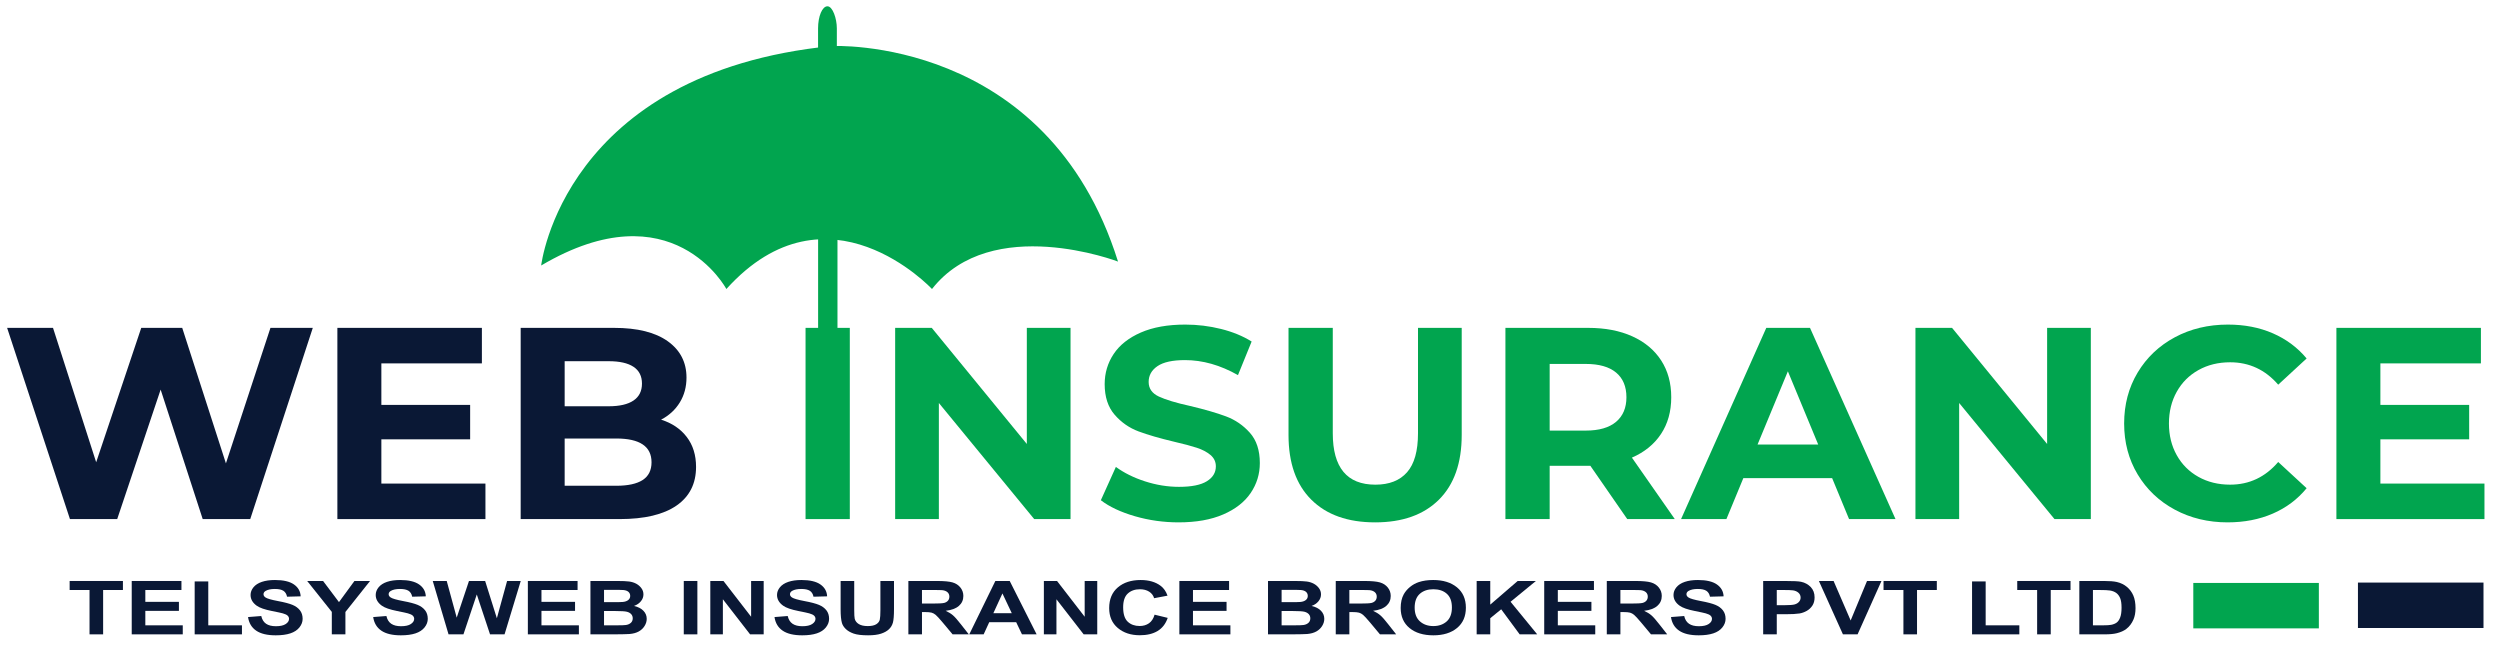
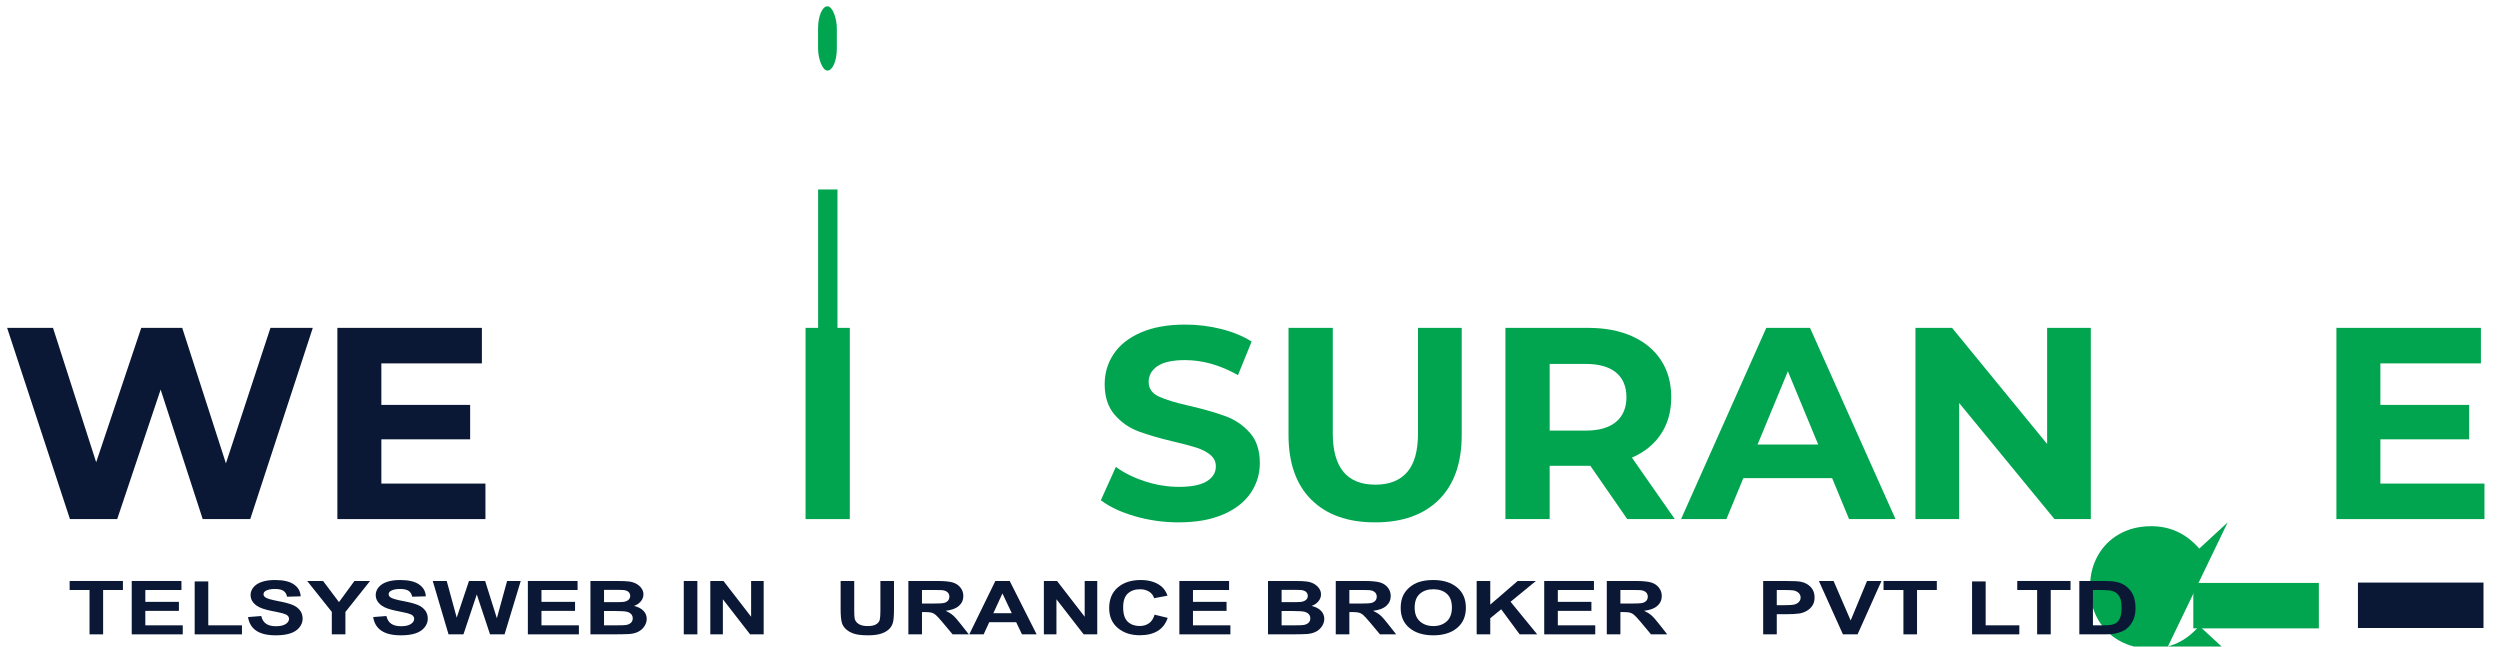
<svg xmlns="http://www.w3.org/2000/svg" xml:space="preserve" width="580px" height="150px" version="1.0" style="shape-rendering:geometricPrecision; text-rendering:geometricPrecision; image-rendering:optimizeQuality; fill-rule:evenodd; clip-rule:evenodd" viewBox="0 0 580 149.999">
  <defs>
    <style type="text/css">
   
    .fil2 {fill:#01A54F}
    .fil3 {fill:#0A1835}
    .fil1 {fill:#01A54F;fill-rule:nonzero}
    .fil0 {fill:#0A1835;fill-rule:nonzero}
   
  </style>
  </defs>
  <g id="Layer_x0020_1">
    <polygon class="fil0" points="72.569,76.065 58.055,120.428 47.028,120.428 37.269,90.388 27.191,120.428 16.228,120.428 1.651,76.065 12.298,76.065 22.312,107.246 32.769,76.065 42.275,76.065 52.415,107.5 62.746,76.065 " />
    <polygon id="_1" class="fil0" points="112.622,112.19 112.622,120.428 78.272,120.428 78.272,76.065 111.798,76.065 111.798,84.304 88.476,84.304 88.476,93.937 109.073,93.937 109.073,101.923 88.476,101.923 88.476,112.19 " />
-     <path id="_2" class="fil0" d="M153.373 97.36c2.534,0.802 4.521,2.144 5.957,4.024 1.437,1.88 2.155,4.193 2.155,6.94 0,3.887 -1.511,6.876 -4.532,8.967 -3.02,2.091 -7.425,3.137 -13.213,3.137l-22.943 0 0 -44.363 21.675 0c5.408,0 9.559,1.036 12.453,3.106 2.895,2.07 4.342,4.88 4.342,8.429 0,2.154 -0.518,4.077 -1.553,5.767 -1.035,1.69 -2.482,3.021 -4.341,3.993zm-22.372 -13.563l0 10.457 10.204 0c2.535,0 4.457,-0.444 5.767,-1.331 1.31,-0.887 1.965,-2.196 1.965,-3.929 0,-1.732 -0.655,-3.031 -1.965,-3.898 -1.31,-0.866 -3.232,-1.299 -5.767,-1.299l-10.204 0zm11.978 28.899c2.704,0 4.743,-0.443 6.116,-1.33 1.373,-0.888 2.06,-2.261 2.06,-4.12 0,-3.676 -2.726,-5.513 -8.176,-5.513l-11.978 0 0 10.963 11.978 0z" />
    <polygon id="_3" class="fil1" points="186.888,76.065 197.155,76.065 197.155,120.428 186.888,120.428 " />
-     <polygon id="_4" class="fil1" points="248.363,76.065 248.363,120.428 239.934,120.428 217.816,93.494 217.816,120.428 207.675,120.428 207.675,76.065 216.168,76.065 238.223,103 238.223,76.065 " />
    <path id="_5" class="fil1" d="M273.459 121.189c-3.506,0 -6.897,-0.475 -10.171,-1.426 -3.275,-0.951 -5.905,-2.186 -7.891,-3.708l3.486 -7.731c1.901,1.394 4.161,2.514 6.781,3.358 2.62,0.845 5.239,1.268 7.858,1.268 2.916,0 5.071,-0.433 6.465,-1.299 1.394,-0.866 2.091,-2.017 2.091,-3.454 0,-1.057 -0.412,-1.933 -1.236,-2.631 -0.824,-0.696 -1.879,-1.256 -3.169,-1.678 -1.288,-0.423 -3.031,-0.888 -5.228,-1.395 -3.38,-0.803 -6.147,-1.605 -8.302,-2.408 -2.155,-0.803 -4.003,-2.092 -5.546,-3.866 -1.542,-1.775 -2.313,-4.141 -2.313,-7.098 0,-2.577 0.698,-4.912 2.092,-7.004 1.394,-2.091 3.496,-3.749 6.306,-4.974 2.809,-1.226 6.242,-1.838 10.298,-1.838 2.831,0 5.598,0.338 8.302,1.014 2.705,0.676 5.07,1.647 7.098,2.915l-3.169 7.795c-4.097,-2.323 -8.196,-3.485 -12.294,-3.485 -2.873,0 -4.996,0.464 -6.369,1.394 -1.373,0.929 -2.06,2.155 -2.06,3.676 0,1.521 0.792,2.651 2.376,3.39 1.585,0.74 4.003,1.469 7.257,2.187 3.38,0.803 6.147,1.605 8.302,2.408 2.155,0.803 4.003,2.07 5.546,3.803 1.542,1.732 2.313,4.077 2.313,7.034 0,2.535 -0.708,4.849 -2.123,6.94 -1.416,2.091 -3.539,3.75 -6.37,4.975 -2.83,1.225 -6.274,1.838 -10.33,1.838z" />
    <path id="_6" class="fil1" d="M319.027 121.189c-6.338,0 -11.271,-1.753 -14.799,-5.26 -3.528,-3.507 -5.292,-8.514 -5.292,-15.02l0 -24.844 10.268 0 0 24.463c0,7.943 3.295,11.915 9.886,11.915 3.211,0 5.662,-0.961 7.351,-2.884 1.69,-1.922 2.535,-4.932 2.535,-9.031l0 -24.463 10.141 0 0 24.844c0,6.506 -1.764,11.513 -5.292,15.02 -3.528,3.507 -8.461,5.26 -14.798,5.26z" />
    <path id="_7" class="fil1" d="M377.522 120.428l-8.555 -12.358 -0.507 0 -8.937 0 0 12.358 -10.266 0 0 -44.363 19.203 0c3.929,0 7.341,0.655 10.235,1.965 2.894,1.309 5.122,3.169 6.686,5.577 1.563,2.408 2.345,5.26 2.345,8.556 0,3.295 -0.792,6.137 -2.377,8.524 -1.584,2.387 -3.834,4.215 -6.749,5.482l9.95 14.259 -11.028 0zm-0.19 -28.265c0,-2.493 -0.803,-4.405 -2.408,-5.736 -1.605,-1.331 -3.95,-1.996 -7.035,-1.996l-8.366 0 0 15.464 8.366 0c3.085,0 5.43,-0.676 7.035,-2.028 1.605,-1.352 2.408,-3.253 2.408,-5.704z" />
    <path id="_8" class="fil1" d="M425.054 110.922l-20.597 0 -3.929 9.506 -10.521 0 19.773 -44.363 10.14 0 19.837 44.363 -10.774 0 -3.929 -9.506zm-3.232 -7.795l-7.035 -16.985 -7.034 16.985 14.069 0z" />
    <polygon id="_9" class="fil1" points="485.071,76.065 485.071,120.428 476.642,120.428 454.524,93.494 454.524,120.428 444.383,120.428 444.383,76.065 452.876,76.065 474.931,103 474.931,76.065 " />
-     <path id="_10" class="fil1" d="M516.822 121.189c-4.521,0 -8.609,-0.983 -12.264,-2.947 -3.654,-1.965 -6.527,-4.69 -8.619,-8.176 -2.091,-3.486 -3.137,-7.425 -3.137,-11.819 0,-4.394 1.046,-8.334 3.137,-11.82 2.092,-3.485 4.965,-6.211 8.619,-8.175 3.655,-1.965 7.764,-2.947 12.327,-2.947 3.845,0 7.32,0.676 10.425,2.028 3.105,1.352 5.715,3.296 7.827,5.83l-6.591 6.085c-3,-3.465 -6.718,-5.197 -11.154,-5.197 -2.746,0 -5.197,0.602 -7.352,1.806 -2.154,1.204 -3.834,2.883 -5.038,5.038 -1.204,2.155 -1.806,4.606 -1.806,7.352 0,2.746 0.602,5.196 1.806,7.351 1.204,2.155 2.884,3.835 5.038,5.039 2.155,1.204 4.606,1.806 7.352,1.806 4.436,0 8.154,-1.753 11.154,-5.26l6.591 6.084c-2.112,2.577 -4.732,4.542 -7.859,5.894 -3.126,1.352 -6.611,2.028 -10.456,2.028z" />
+     <path id="_10" class="fil1" d="M516.822 121.189l-6.591 6.085c-3,-3.465 -6.718,-5.197 -11.154,-5.197 -2.746,0 -5.197,0.602 -7.352,1.806 -2.154,1.204 -3.834,2.883 -5.038,5.038 -1.204,2.155 -1.806,4.606 -1.806,7.352 0,2.746 0.602,5.196 1.806,7.351 1.204,2.155 2.884,3.835 5.038,5.039 2.155,1.204 4.606,1.806 7.352,1.806 4.436,0 8.154,-1.753 11.154,-5.26l6.591 6.084c-2.112,2.577 -4.732,4.542 -7.859,5.894 -3.126,1.352 -6.611,2.028 -10.456,2.028z" />
    <polygon id="_11" class="fil1" points="576.395,112.19 576.395,120.428 542.045,120.428 542.045,76.065 575.571,76.065 575.571,84.304 552.249,84.304 552.249,93.937 572.846,93.937 572.846,101.923 552.249,101.923 552.249,112.19 " />
    <polygon class="fil0" points="20.77,147.169 20.77,136.88 16.156,136.88 16.156,134.788 28.518,134.788 28.518,136.88 23.925,136.88 23.925,147.169 " />
    <polygon id="_1_0" class="fil0" points="30.56,147.169 30.56,134.788 42.095,134.788 42.095,136.88 33.716,136.88 33.716,139.629 41.508,139.629 41.508,141.721 33.716,141.721 33.716,145.076 42.4,145.076 42.4,147.169 " />
    <polygon id="_2_1" class="fil0" points="45.164,147.169 45.164,134.891 48.32,134.891 48.32,145.076 56.133,145.076 56.133,147.169 " />
    <path id="_3_2" class="fil0" d="M57.545 143.157l3.068 -0.242c0.185,0.815 0.555,1.412 1.118,1.795 0.562,0.383 1.32,0.573 2.274,0.573 1.008,0 1.77,-0.17 2.282,-0.509 0.511,-0.34 0.769,-0.738 0.769,-1.194 0,-0.294 -0.11,-0.541 -0.324,-0.749 -0.213,-0.204 -0.591,-0.383 -1.127,-0.533 -0.367,-0.104 -1.201,-0.283 -2.507,-0.542 -1.679,-0.334 -2.858,-0.743 -3.537,-1.231 -0.953,-0.682 -1.429,-1.516 -1.429,-2.498 0,-0.632 0.225,-1.225 0.671,-1.775 0.449,-0.551 1.096,-0.969 1.941,-1.257 0.845,-0.288 1.861,-0.432 3.057,-0.432 1.949,0 3.417,0.343 4.401,1.031 0.986,0.689 1.501,1.606 1.552,2.756l-3.156 0.086c-0.134,-0.64 -0.42,-1.098 -0.86,-1.378 -0.438,-0.279 -1.099,-0.42 -1.977,-0.42 -0.906,0 -1.617,0.15 -2.129,0.449 -0.329,0.193 -0.497,0.45 -0.497,0.773 0,0.294 0.157,0.544 0.468,0.752 0.396,0.268 1.357,0.544 2.884,0.833 1.527,0.285 2.656,0.585 3.385,0.89 0.732,0.308 1.306,0.727 1.719,1.26 0.414,0.533 0.62,1.19 0.62,1.971 0,0.709 -0.246,1.375 -0.743,1.994 -0.497,0.62 -1.198,1.081 -2.104,1.381 -0.907,0.303 -2.039,0.453 -3.392,0.453 -1.969,0 -3.482,-0.361 -4.538,-1.084 -1.056,-0.721 -1.683,-1.773 -1.889,-3.153z" />
    <polygon id="_4_3" class="fil0" points="76.98,147.169 76.98,141.958 71.267,134.788 74.955,134.788 78.641,139.69 82.228,134.788 85.849,134.788 80.136,141.975 80.136,147.169 " />
    <path id="_5_4" class="fil0" d="M86.578 143.157l3.068 -0.242c0.185,0.815 0.555,1.412 1.118,1.795 0.562,0.383 1.32,0.573 2.273,0.573 1.009,0 1.771,-0.17 2.282,-0.509 0.512,-0.34 0.77,-0.738 0.77,-1.194 0,-0.294 -0.11,-0.541 -0.323,-0.749 -0.215,-0.204 -0.591,-0.383 -1.128,-0.533 -0.366,-0.104 -1.201,-0.283 -2.507,-0.542 -1.679,-0.334 -2.858,-0.743 -3.537,-1.231 -0.954,-0.682 -1.429,-1.516 -1.429,-2.498 0,-0.632 0.225,-1.225 0.671,-1.775 0.45,-0.551 1.096,-0.969 1.941,-1.257 0.845,-0.288 1.861,-0.432 3.058,-0.432 1.948,0 3.417,0.343 4.4,1.031 0.986,0.689 1.501,1.606 1.552,2.756l-3.155 0.086c-0.135,-0.64 -0.421,-1.098 -0.86,-1.378 -0.439,-0.279 -1.1,-0.42 -1.977,-0.42 -0.907,0 -1.618,0.15 -2.129,0.449 -0.33,0.193 -0.498,0.45 -0.498,0.773 0,0.294 0.156,0.544 0.469,0.752 0.395,0.268 1.356,0.544 2.883,0.833 1.528,0.285 2.656,0.585 3.385,0.89 0.732,0.308 1.306,0.727 1.719,1.26 0.413,0.533 0.62,1.19 0.62,1.971 0,0.709 -0.246,1.375 -0.743,1.994 -0.498,0.62 -1.198,1.081 -2.105,1.381 -0.906,0.303 -2.038,0.453 -3.391,0.453 -1.969,0 -3.481,-0.361 -4.538,-1.084 -1.055,-0.721 -1.683,-1.773 -1.889,-3.153z" />
    <polygon id="_6_5" class="fil0" points="104.061,147.169 100.398,134.788 103.641,134.788 105.958,143.292 108.802,134.788 112.553,134.788 115.273,143.436 117.646,134.788 120.812,134.788 117.058,147.169 113.688,147.169 110.616,137.912 107.521,147.169 " />
    <polygon id="_7_6" class="fil0" points="122.463,147.169 122.463,134.788 133.997,134.788 133.997,136.88 125.619,136.88 125.619,139.629 133.41,139.629 133.41,141.721 125.619,141.721 125.619,145.076 134.302,145.076 134.302,147.169 " />
    <path id="_8_7" class="fil0" d="M136.98 134.788l6.231 0c1.237,0 2.155,0.04 2.76,0.121 0.61,0.083 1.15,0.253 1.63,0.51 0.478,0.259 0.877,0.602 1.196,1.032 0.32,0.429 0.479,0.913 0.479,1.446 0,0.577 -0.195,1.109 -0.587,1.591 -0.392,0.484 -0.926,0.844 -1.597,1.086 0.947,0.222 1.673,0.597 2.184,1.127 0.509,0.53 0.762,1.153 0.762,1.871 0,0.565 -0.163,1.112 -0.494,1.645 -0.33,0.534 -0.779,0.96 -1.353,1.28 -0.569,0.317 -1.273,0.513 -2.11,0.588 -0.523,0.043 -1.789,0.072 -3.795,0.084l-5.306 0 0 -12.381zm3.155 2.057l0 2.854 2.06 0c1.223,0 1.985,-0.015 2.282,-0.044 0.537,-0.049 0.961,-0.196 1.27,-0.441 0.308,-0.245 0.461,-0.565 0.461,-0.962 0,-0.384 -0.135,-0.692 -0.4,-0.932 -0.264,-0.239 -0.66,-0.383 -1.182,-0.432 -0.312,-0.028 -1.208,-0.043 -2.684,-0.043l-1.807 0zm0 4.911l0 3.32 2.917 0c1.132,0 1.854,-0.026 2.158,-0.075 0.468,-0.069 0.849,-0.233 1.142,-0.495 0.294,-0.265 0.443,-0.614 0.443,-1.055 0,-0.375 -0.113,-0.689 -0.34,-0.948 -0.226,-0.26 -0.556,-0.45 -0.984,-0.568 -0.428,-0.118 -1.36,-0.179 -2.793,-0.179l-2.543 0z" />
    <polygon id="_9_8" class="fil0" points="158.635,147.169 158.635,134.788 161.791,134.788 161.791,147.169 " />
    <polygon id="_10_9" class="fil0" points="164.791,147.169 164.791,134.788 167.845,134.788 174.258,143.085 174.258,134.788 177.174,134.788 177.174,147.169 174.023,147.169 167.707,139.03 167.707,147.169 " />
-     <path id="_11_10" class="fil0" d="M179.681 143.157l3.068 -0.242c0.186,0.815 0.556,1.412 1.118,1.795 0.562,0.383 1.321,0.573 2.274,0.573 1.009,0 1.771,-0.17 2.282,-0.509 0.512,-0.34 0.769,-0.738 0.769,-1.194 0,-0.294 -0.109,-0.541 -0.323,-0.749 -0.214,-0.204 -0.591,-0.383 -1.128,-0.533 -0.366,-0.104 -1.2,-0.283 -2.507,-0.542 -1.679,-0.334 -2.857,-0.743 -3.537,-1.231 -0.953,-0.682 -1.429,-1.516 -1.429,-2.498 0,-0.632 0.225,-1.225 0.672,-1.775 0.449,-0.551 1.095,-0.969 1.94,-1.257 0.845,-0.288 1.862,-0.432 3.058,-0.432 1.948,0 3.417,0.343 4.4,1.031 0.987,0.689 1.502,1.606 1.552,2.756l-3.155 0.086c-0.135,-0.64 -0.42,-1.098 -0.86,-1.378 -0.439,-0.279 -1.099,-0.42 -1.977,-0.42 -0.907,0 -1.617,0.15 -2.129,0.449 -0.33,0.193 -0.497,0.45 -0.497,0.773 0,0.294 0.156,0.544 0.468,0.752 0.396,0.268 1.357,0.544 2.883,0.833 1.528,0.285 2.657,0.585 3.385,0.89 0.733,0.308 1.307,0.727 1.72,1.26 0.413,0.533 0.62,1.19 0.62,1.971 0,0.709 -0.246,1.375 -0.743,1.994 -0.498,0.62 -1.198,1.081 -2.105,1.381 -0.907,0.303 -2.038,0.453 -3.392,0.453 -1.969,0 -3.481,-0.361 -4.537,-1.084 -1.056,-0.721 -1.683,-1.773 -1.89,-3.153z" />
    <path id="_12" class="fil0" d="M195.025 134.788l3.155 0 0 6.709c0,1.066 0.041,1.755 0.116,2.069 0.135,0.507 0.451,0.917 0.951,1.222 0.504,0.308 1.19,0.461 2.06,0.461 0.882,0 1.549,-0.144 1.999,-0.435 0.45,-0.291 0.718,-0.645 0.809,-1.07 0.09,-0.423 0.138,-1.123 0.138,-2.103l0 -6.853 3.155 0 0 6.51c0,1.487 -0.083,2.539 -0.253,3.153 -0.171,0.613 -0.482,1.132 -0.94,1.556 -0.453,0.424 -1.063,0.758 -1.824,1.009 -0.766,0.251 -1.76,0.378 -2.989,0.378 -1.484,0 -2.609,-0.136 -3.374,-0.41 -0.765,-0.274 -1.371,-0.628 -1.818,-1.066 -0.446,-0.438 -0.736,-0.894 -0.877,-1.375 -0.207,-0.709 -0.308,-1.758 -0.308,-3.144l0 -6.611z" />
    <path id="_13" class="fil0" d="M210.743 147.169l0 -12.381 6.627 0c1.665,0 2.876,0.112 3.631,0.334 0.758,0.222 1.36,0.616 1.814,1.184 0.453,0.571 0.681,1.219 0.681,1.952 0,0.93 -0.341,1.697 -1.026,2.302 -0.686,0.606 -1.709,0.986 -3.072,1.144 0.678,0.314 1.236,0.66 1.675,1.038 0.443,0.377 1.038,1.049 1.785,2.011l1.9 2.416 -3.761 0 -2.257 -2.704c-0.808,-0.96 -1.363,-1.565 -1.664,-1.815 -0.298,-0.248 -0.613,-0.421 -0.946,-0.514 -0.338,-0.092 -0.868,-0.138 -1.594,-0.138l-0.638 0 0 5.171 -3.155 0zm3.155 -7.142l2.328 0c1.51,0 2.449,-0.052 2.827,-0.153 0.374,-0.101 0.671,-0.276 0.882,-0.524 0.213,-0.248 0.318,-0.56 0.318,-0.931 0,-0.418 -0.141,-0.752 -0.421,-1.012 -0.279,-0.256 -0.673,-0.418 -1.182,-0.484 -0.257,-0.029 -1.023,-0.043 -2.296,-0.043l-2.456 0 0 3.147z" />
    <path id="_14" class="fil0" d="M240.498 147.169l-3.399 0 -1.345 -2.819 -6.251 0 -1.294 2.819 -3.337 0 6.05 -12.381 3.333 0 6.243 12.381zm-5.768 -4.912l-2.165 -4.582 -2.104 4.582 4.269 0z" />
    <polygon id="_15" class="fil0" points="242.178,147.169 242.178,134.788 245.233,134.788 251.645,143.085 251.645,134.788 254.562,134.788 254.562,147.169 251.41,147.169 245.094,139.03 245.094,147.169 " />
    <path id="_16" class="fil0" d="M267.863 142.604l3.048 0.743c-0.468,1.363 -1.248,2.375 -2.336,3.038 -1.089,0.659 -2.467,0.991 -4.139,0.991 -2.071,0 -3.773,-0.562 -5.108,-1.686 -1.331,-1.124 -1.999,-2.66 -1.999,-4.611 0,-2.061 0.672,-3.663 2.01,-4.804 1.339,-1.142 3.101,-1.712 5.285,-1.712 1.908,0 3.457,0.449 4.647,1.345 0.711,0.531 1.241,1.292 1.596,2.286l-3.112 0.588c-0.185,-0.64 -0.569,-1.147 -1.154,-1.519 -0.587,-0.372 -1.298,-0.556 -2.133,-0.556 -1.156,0 -2.096,0.328 -2.815,0.988 -0.722,0.658 -1.081,1.724 -1.081,3.199 0,1.562 0.356,2.678 1.063,3.341 0.711,0.665 1.632,0.997 2.768,0.997 0.838,0 1.56,-0.211 2.162,-0.634 0.602,-0.424 1.038,-1.087 1.298,-1.994z" />
    <polygon id="_17" class="fil0" points="273.613,147.169 273.613,134.788 285.148,134.788 285.148,136.88 276.769,136.88 276.769,139.629 284.561,139.629 284.561,141.721 276.769,141.721 276.769,145.076 285.453,145.076 285.453,147.169 " />
    <path id="_18" class="fil0" d="M294.177 134.788l6.231 0c1.238,0 2.155,0.04 2.761,0.121 0.609,0.083 1.15,0.253 1.628,0.51 0.479,0.259 0.879,0.602 1.198,1.032 0.319,0.429 0.478,0.913 0.478,1.446 0,0.577 -0.196,1.109 -0.587,1.591 -0.392,0.484 -0.926,0.844 -1.596,1.086 0.946,0.222 1.672,0.597 2.183,1.127 0.508,0.53 0.762,1.153 0.762,1.871 0,0.565 -0.163,1.112 -0.493,1.645 -0.331,0.534 -0.78,0.96 -1.353,1.28 -0.57,0.317 -1.274,0.513 -2.111,0.588 -0.523,0.043 -1.789,0.072 -3.795,0.084l-5.306 0 0 -12.381zm3.155 2.057l0 2.854 2.061 0c1.222,0 1.984,-0.015 2.282,-0.044 0.536,-0.049 0.96,-0.196 1.269,-0.441 0.309,-0.245 0.461,-0.565 0.461,-0.962 0,-0.384 -0.135,-0.692 -0.399,-0.932 -0.265,-0.239 -0.661,-0.383 -1.183,-0.432 -0.312,-0.028 -1.208,-0.043 -2.684,-0.043l-1.807 0zm0 4.911l0 3.32 2.917 0c1.132,0 1.854,-0.026 2.158,-0.075 0.468,-0.069 0.849,-0.233 1.143,-0.495 0.293,-0.265 0.442,-0.614 0.442,-1.055 0,-0.375 -0.112,-0.689 -0.34,-0.948 -0.226,-0.26 -0.556,-0.45 -0.984,-0.568 -0.428,-0.118 -1.36,-0.179 -2.793,-0.179l-2.543 0z" />
    <path id="_19" class="fil0" d="M309.895 147.169l0 -12.381 6.627 0c1.664,0 2.876,0.112 3.631,0.334 0.758,0.222 1.36,0.616 1.814,1.184 0.453,0.571 0.681,1.219 0.681,1.952 0,0.93 -0.341,1.697 -1.026,2.302 -0.686,0.606 -1.709,0.986 -3.072,1.144 0.678,0.314 1.236,0.66 1.675,1.038 0.443,0.377 1.038,1.049 1.785,2.011l1.9 2.416 -3.761 0 -2.257 -2.704c-0.808,-0.96 -1.364,-1.565 -1.664,-1.815 -0.298,-0.248 -0.613,-0.421 -0.947,-0.514 -0.337,-0.092 -0.867,-0.138 -1.593,-0.138l-0.638 0 0 5.171 -3.155 0zm3.155 -7.142l2.328 0c1.509,0 2.449,-0.052 2.827,-0.153 0.374,-0.101 0.671,-0.276 0.881,-0.524 0.214,-0.248 0.319,-0.56 0.319,-0.931 0,-0.418 -0.141,-0.752 -0.421,-1.012 -0.279,-0.256 -0.674,-0.418 -1.183,-0.484 -0.256,-0.029 -1.022,-0.043 -2.296,-0.043l-2.455 0 0 3.147z" />
    <path id="_20" class="fil0" d="M324.959 141.053c0,-1.262 0.239,-2.323 0.714,-3.182 0.352,-0.631 0.838,-1.199 1.452,-1.7 0.612,-0.502 1.283,-0.873 2.013,-1.118 0.972,-0.326 2.093,-0.49 3.362,-0.49 2.3,0 4.135,0.568 5.518,1.7 1.378,1.135 2.067,2.712 2.067,4.732 0,2.003 -0.685,3.571 -2.053,4.701 -1.368,1.132 -3.199,1.698 -5.488,1.698 -2.318,0 -4.165,-0.563 -5.532,-1.689 -1.368,-1.124 -2.053,-2.675 -2.053,-4.652zm3.243 -0.084c0,1.404 0.409,2.467 1.226,3.194 0.816,0.723 1.853,1.086 3.109,1.086 1.258,0 2.288,-0.36 3.097,-1.078 0.806,-0.72 1.209,-1.798 1.209,-3.236 0,-1.421 -0.393,-2.482 -1.18,-3.179 -0.783,-0.701 -1.824,-1.049 -3.126,-1.049 -1.299,0 -2.348,0.354 -3.141,1.061 -0.795,0.708 -1.194,1.775 -1.194,3.201z" />
    <polygon id="_21" class="fil0" points="342.585,147.169 342.585,134.788 345.74,134.788 345.74,140.272 352.099,134.788 356.329,134.788 350.449,139.609 356.634,147.169 352.563,147.169 348.276,141.356 345.74,143.425 345.74,147.169 " />
    <polygon id="_22" class="fil0" points="358.259,147.169 358.259,134.788 369.794,134.788 369.794,136.88 361.414,136.88 361.414,139.629 369.207,139.629 369.207,141.721 361.414,141.721 361.414,145.076 370.098,145.076 370.098,147.169 " />
    <path id="_23" class="fil0" d="M372.776 147.169l0 -12.381 6.627 0c1.665,0 2.877,0.112 3.631,0.334 0.758,0.222 1.36,0.616 1.813,1.184 0.454,0.571 0.682,1.219 0.682,1.952 0,0.93 -0.341,1.697 -1.027,2.302 -0.685,0.606 -1.707,0.986 -3.072,1.144 0.678,0.314 1.238,0.66 1.676,1.038 0.443,0.377 1.037,1.049 1.784,2.011l1.901 2.416 -3.761 0 -2.256 -2.704c-0.809,-0.96 -1.364,-1.565 -1.666,-1.815 -0.297,-0.248 -0.612,-0.421 -0.946,-0.514 -0.337,-0.092 -0.867,-0.138 -1.592,-0.138l-0.639 0 0 5.171 -3.155 0zm3.155 -7.142l2.329 0c1.509,0 2.448,-0.052 2.826,-0.153 0.373,-0.101 0.671,-0.276 0.881,-0.524 0.215,-0.248 0.319,-0.56 0.319,-0.931 0,-0.418 -0.141,-0.752 -0.42,-1.012 -0.28,-0.256 -0.675,-0.418 -1.183,-0.484 -0.257,-0.029 -1.023,-0.043 -2.296,-0.043l-2.456 0 0 3.147z" />
-     <path id="_24" class="fil0" d="M387.666 143.157l3.069 -0.242c0.184,0.815 0.555,1.412 1.118,1.795 0.561,0.383 1.319,0.573 2.273,0.573 1.009,0 1.771,-0.17 2.282,-0.509 0.511,-0.34 0.77,-0.738 0.77,-1.194 0,-0.294 -0.11,-0.541 -0.324,-0.749 -0.214,-0.204 -0.591,-0.383 -1.127,-0.533 -0.367,-0.104 -1.202,-0.283 -2.508,-0.542 -1.679,-0.334 -2.858,-0.743 -3.536,-1.231 -0.954,-0.682 -1.43,-1.516 -1.43,-2.498 0,-0.632 0.226,-1.225 0.672,-1.775 0.45,-0.551 1.095,-0.969 1.94,-1.257 0.845,-0.288 1.862,-0.432 3.058,-0.432 1.948,0 3.417,0.343 4.401,1.031 0.986,0.689 1.501,1.606 1.552,2.756l-3.156 0.086c-0.134,-0.64 -0.421,-1.098 -0.86,-1.378 -0.438,-0.279 -1.099,-0.42 -1.977,-0.42 -0.907,0 -1.617,0.15 -2.129,0.449 -0.33,0.193 -0.497,0.45 -0.497,0.773 0,0.294 0.156,0.544 0.469,0.752 0.395,0.268 1.356,0.544 2.883,0.833 1.527,0.285 2.655,0.585 3.385,0.89 0.732,0.308 1.305,0.727 1.719,1.26 0.413,0.533 0.62,1.19 0.62,1.971 0,0.709 -0.246,1.375 -0.744,1.994 -0.497,0.62 -1.197,1.081 -2.104,1.381 -0.907,0.303 -2.038,0.453 -3.391,0.453 -1.97,0 -3.482,-0.361 -4.538,-1.084 -1.056,-0.721 -1.683,-1.773 -1.89,-3.153z" />
    <path id="_25" class="fil0" d="M409.056 147.169l0 -12.381 5.046 0c1.912,0 3.156,0.06 3.736,0.184 0.893,0.187 1.64,0.591 2.242,1.213 0.602,0.623 0.904,1.427 0.904,2.412 0,0.761 -0.175,1.398 -0.519,1.917 -0.349,0.519 -0.787,0.925 -1.321,1.222 -0.533,0.294 -1.077,0.49 -1.628,0.585 -0.751,0.118 -1.836,0.179 -3.258,0.179l-2.046 0 0 4.669 -3.156 0zm3.156 -10.289l0 3.527 1.717 0c1.236,0 2.06,-0.066 2.477,-0.196 0.417,-0.129 0.743,-0.331 0.978,-0.61 0.237,-0.277 0.357,-0.597 0.357,-0.966 0,-0.452 -0.168,-0.824 -0.498,-1.118 -0.333,-0.294 -0.75,-0.479 -1.262,-0.554 -0.374,-0.054 -1.124,-0.083 -2.256,-0.083l-1.513 0z" />
    <polygon id="_26" class="fil0" points="427.56,147.169 421.984,134.788 425.393,134.788 429.351,143.952 433.149,134.788 436.501,134.788 430.959,147.169 " />
    <polygon id="_27" class="fil0" points="441.594,147.169 441.594,136.88 436.98,136.88 436.98,134.788 449.342,134.788 449.342,136.88 444.749,136.88 444.749,147.169 " />
    <polygon id="_28" class="fil0" points="457.518,147.169 457.518,134.891 460.673,134.891 460.673,145.076 468.487,145.076 468.487,147.169 " />
    <polygon id="_29" class="fil0" points="472.615,147.169 472.615,136.88 468.001,136.88 468.001,134.788 480.363,134.788 480.363,136.88 475.771,136.88 475.771,147.169 " />
    <path id="_30" class="fil0" d="M482.406 134.788l5.738 0c1.295,0 2.282,0.078 2.96,0.236 0.91,0.213 1.694,0.593 2.344,1.141 0.652,0.545 1.146,1.213 1.487,2.006 0.336,0.789 0.507,1.767 0.507,2.925 0,1.02 -0.16,1.897 -0.479,2.634 -0.388,0.902 -0.943,1.631 -1.664,2.188 -0.544,0.423 -1.281,0.752 -2.205,0.988 -0.694,0.176 -1.619,0.263 -2.78,0.263l-5.908 0 0 -12.381zm3.155 2.092l0 8.196 2.34 0c0.874,0 1.505,-0.04 1.893,-0.118 0.512,-0.101 0.933,-0.274 1.267,-0.516 0.336,-0.242 0.608,-0.64 0.82,-1.193 0.213,-0.553 0.319,-1.312 0.319,-2.268 0,-0.957 -0.106,-1.689 -0.319,-2.202 -0.212,-0.513 -0.509,-0.911 -0.89,-1.199 -0.38,-0.285 -0.863,-0.481 -1.451,-0.582 -0.435,-0.078 -1.294,-0.118 -2.571,-0.118l-1.408 0z" />
    <rect class="fil2" x="508.846" y="135.242" width="29.128" height="10.539" />
    <rect class="fil3" x="547.043" y="135.157" width="29.128" height="10.539" />
-     <path class="fil2" d="M125.551 61.597c0,0 5.11,-44.737 67.388,-50.92 0,0 49.974,-2.546 66.442,50.01 0,0 -29.343,-11.238 -43.159,6.365 0,0 -24.23,-26.005 -47.702,0 0,0 -12.493,-23.459 -42.969,-5.455z" />
    <rect class="fil2" x="189.79" y="1.459" width="4.358" height="14.917" rx="2.179" ry="5.129" />
    <rect class="fil2" x="189.802" y="43.956" width="4.491" height="32.764" />
  </g>
</svg>